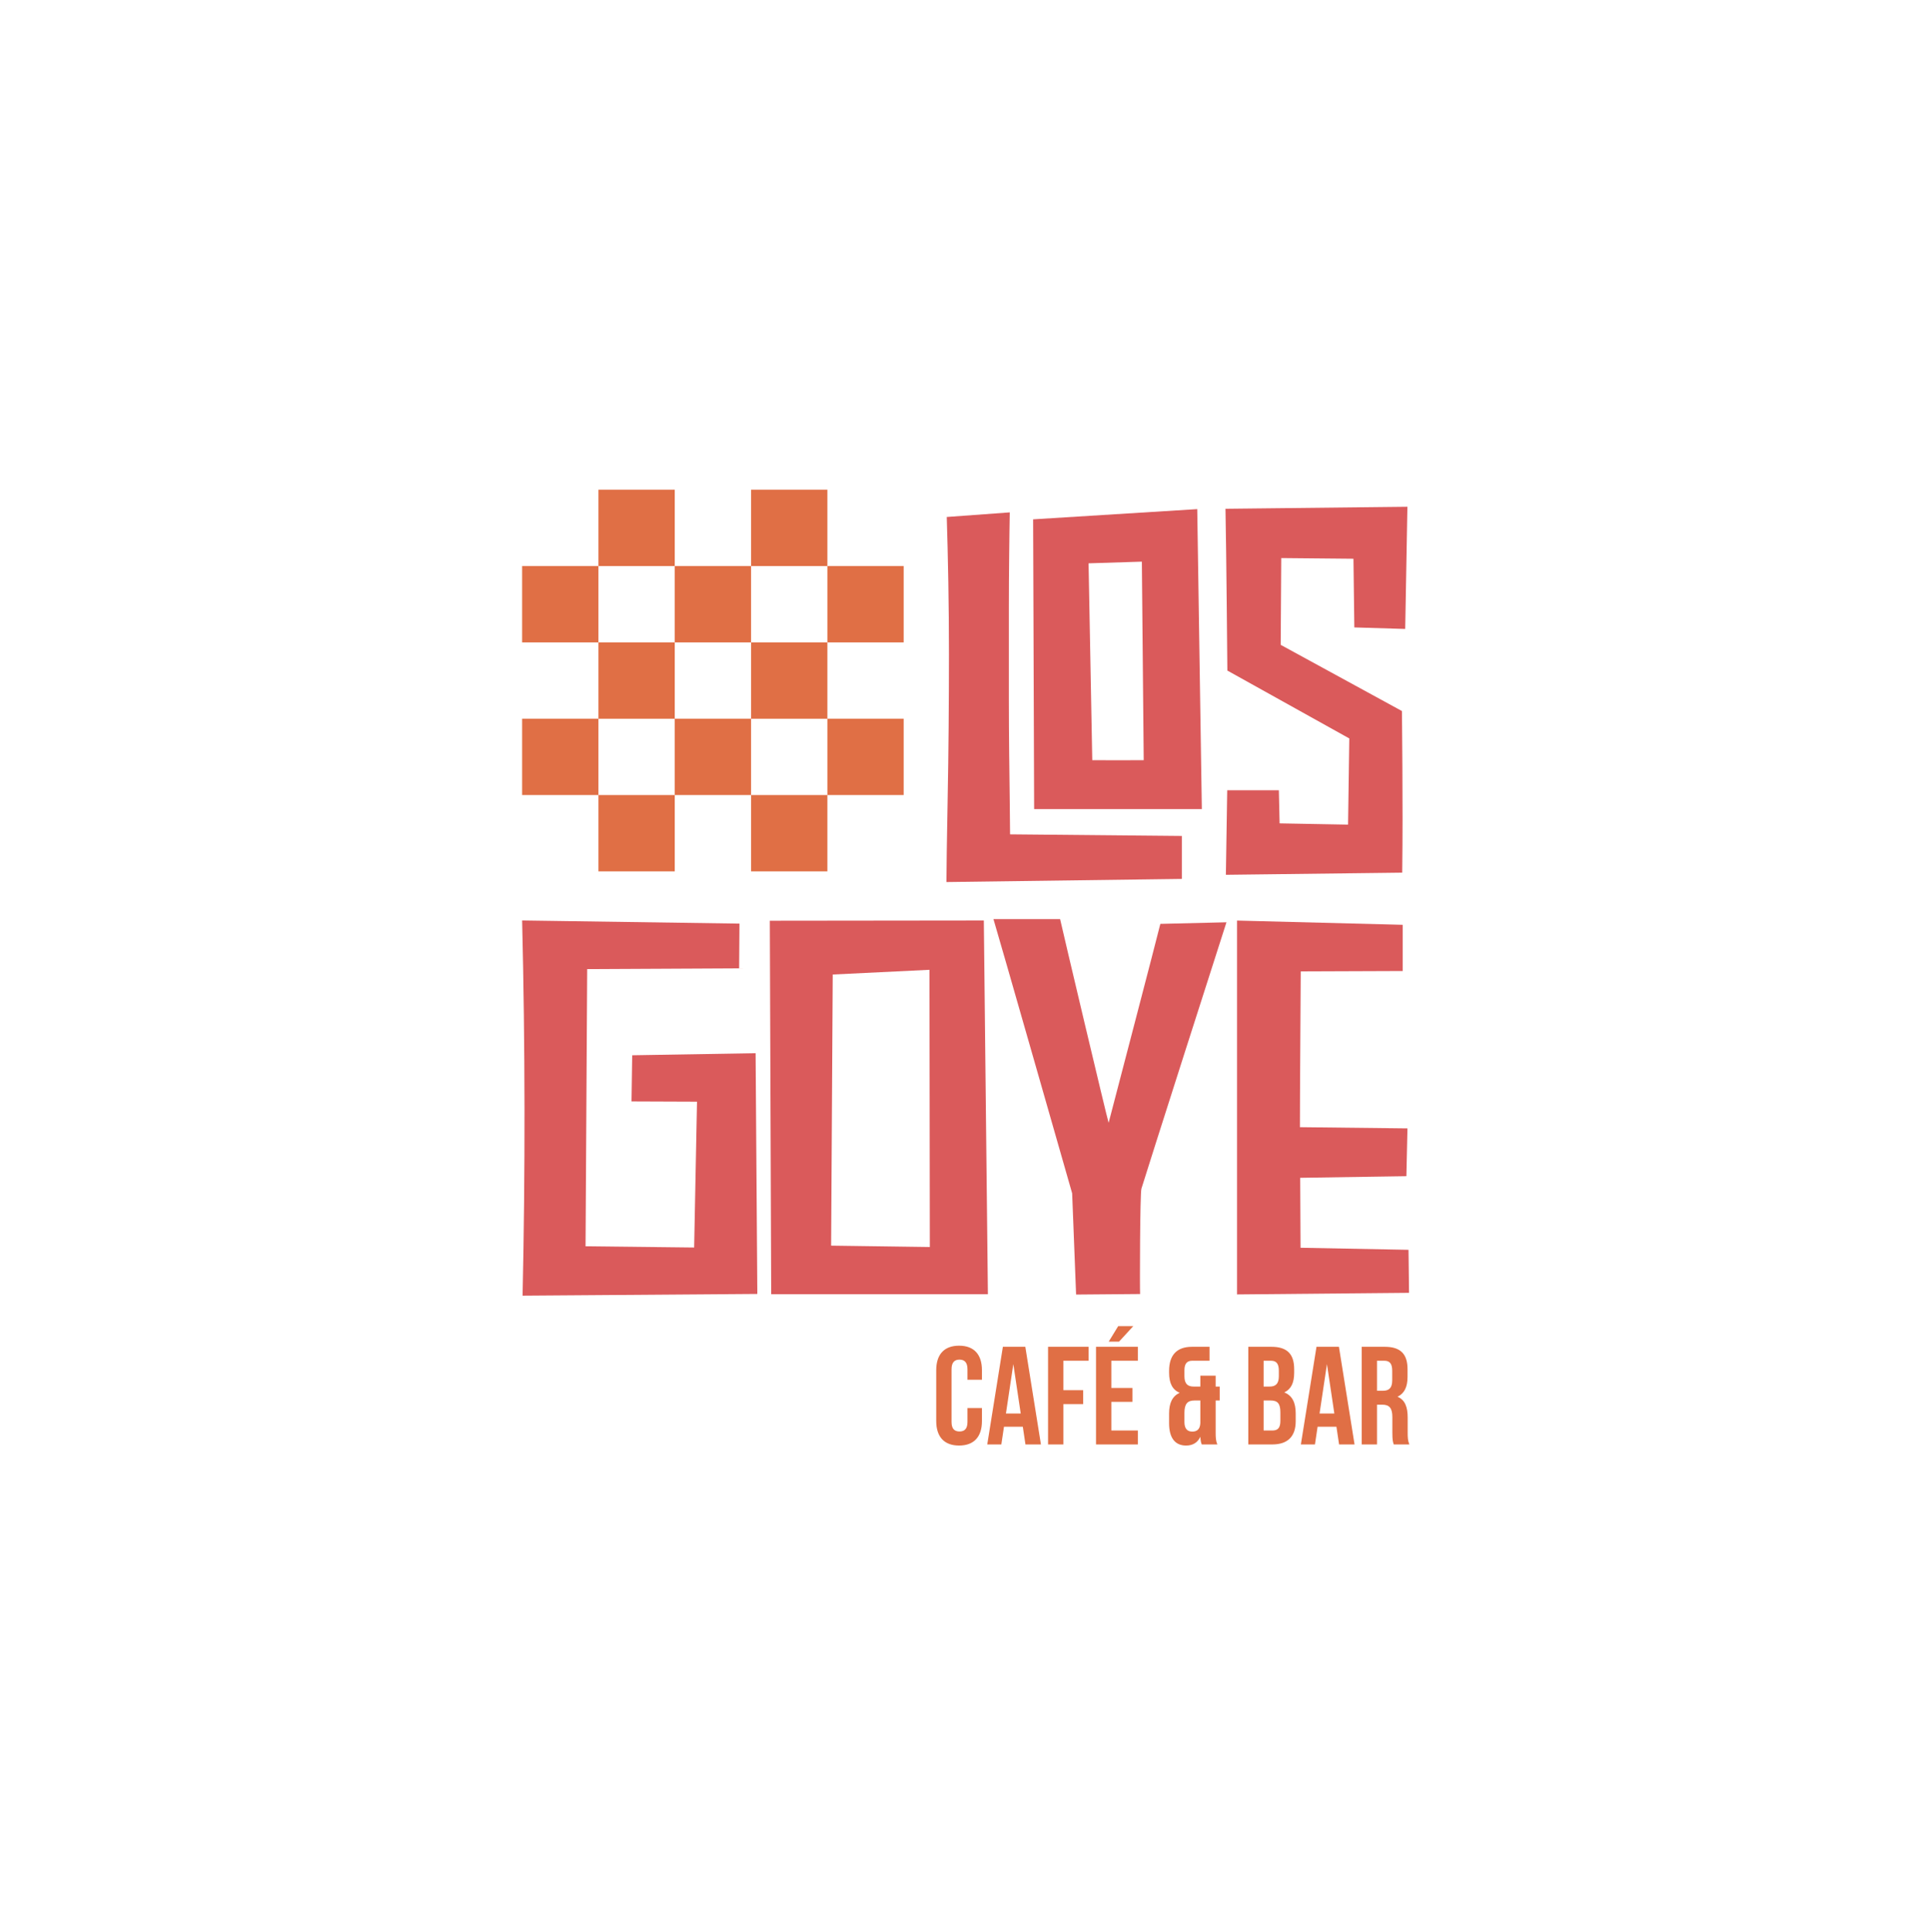
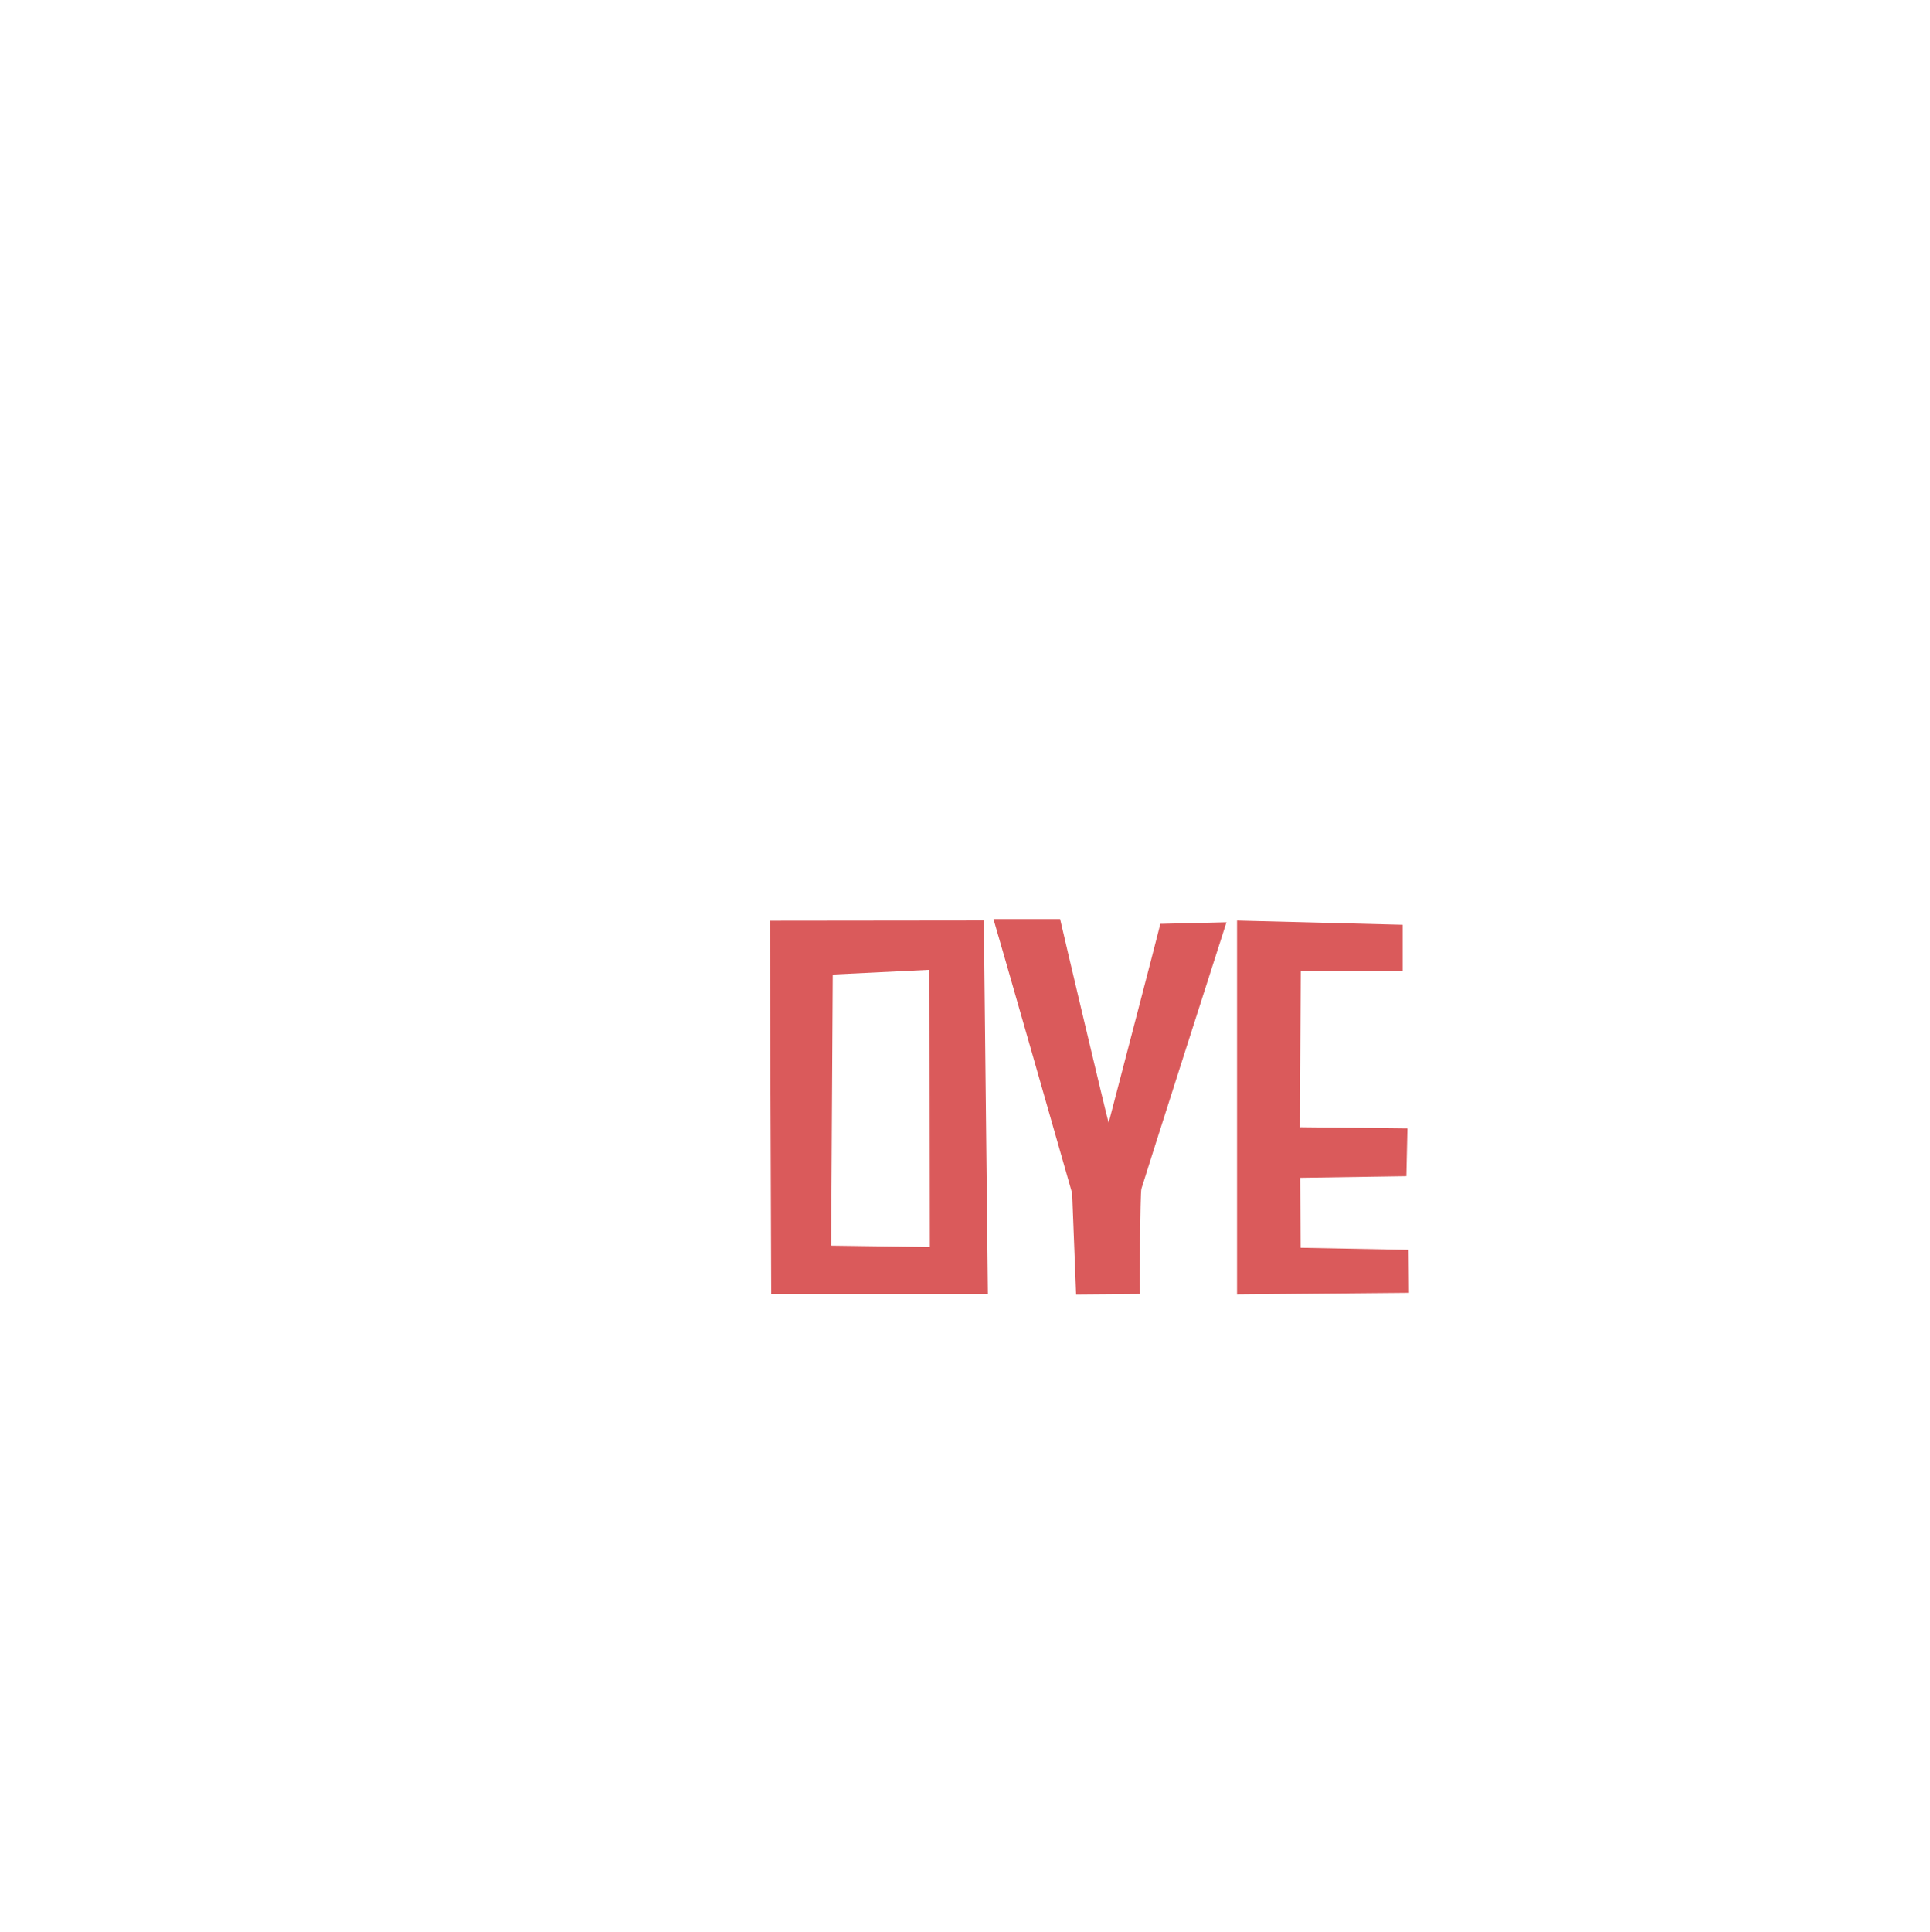
<svg xmlns="http://www.w3.org/2000/svg" width="100%" height="100%" viewBox="0 0 1080 1081" version="1.1" xml:space="preserve" style="fill-rule:evenodd;clip-rule:evenodd;stroke-linejoin:round;stroke-miterlimit:2;">
  <g transform="matrix(1,0,0,1,0,-1156)">
    <g id="logotipo-los-goye-cafe-bar" transform="matrix(1,0,0,1,0,1156.93)">
      <rect x="0" y="0" width="1080" height="1080" style="fill:none;" />
      <g transform="matrix(1.393,0,0,1.393,85.317,85.317)">
        <g transform="matrix(0.318,0,0,0.318,54.116,45.327)">
-           <path d="M593.927,1296.94L297.378,1299.12C300.799,1142.25 300.608,982.509 296.796,825.267L571.357,829.238L570.943,885.724L378.987,886.682L376.92,1236.75L514.101,1238.32C514.101,1238.32 517.488,1064.9 517.725,1054.15L434.988,1053.83L435.847,995.51L591.74,992.901L593.927,1296.94Z" style="fill:rgb(218,90,91);" />
-         </g>
+           </g>
        <g transform="matrix(0.24,0,0,0.24,-3654.95,-2952.29)">
          <path d="M16262.3,13584L16620.5,13583.6L16627.3,14208.9L16264.6,14208.9L16262.3,13584ZM16529.5,13666.1L16367.6,13674L16364.9,14127.7L16530.1,14130L16529.5,13666.1Z" style="fill:rgb(218,90,91);" />
        </g>
        <g transform="matrix(0.318,0,0,0.318,54.116,45.327)">
          <path d="M991.614,1169.87C991.614,1169.87 895.784,834.742 892.192,823.516L976.39,823.516C979.533,837.886 1035.44,1074.09 1037.69,1080.82C1039.93,1072.29 1100.33,841.254 1103.02,829.578L1186.55,827.557C1183.4,836.987 1083.83,1148.07 1079.11,1164.01C1077.29,1170.16 1076.98,1289.86 1077.43,1297.04L996.597,1297.72L991.614,1169.87Z" style="fill:rgb(218,90,91);" />
        </g>
        <g transform="matrix(0.318,0,0,0.318,54.116,45.327)">
          <path d="M1409.14,830.763L1409.14,889.112L1280.37,889.599C1280.31,912.226 1279.25,1054.43 1279.34,1086.33L1415.18,1087.87L1413.83,1148.23L1279.7,1150.27C1279.7,1150.27 1280.1,1236.2 1280.13,1238.61L1416.52,1241.22L1417.19,1295.54L1199.89,1297.55L1199.89,825.398L1409.14,830.763Z" style="fill:rgb(218,90,91);" />
        </g>
        <g transform="matrix(0.318,0,0,0.318,54.116,45.327)">
-           <path d="M832.812,775.477C832.828,768.771 832.96,756.375 833.208,738.288C833.471,718.994 833.868,695.737 834.396,668.516C834.925,641.293 835.322,612.089 835.586,580.903C835.85,549.716 835.983,519.059 835.983,488.93C835.983,458.272 835.718,428.01 835.189,398.146C834.661,368.281 834,340.795 833.208,315.687L912.784,309.884C912.484,324.5 912.243,348.465 912.064,364.052C911.8,387.046 911.668,409.379 911.668,431.05L911.668,546.413C911.668,568.349 911.8,591.078 912.064,614.6C912.328,638.121 912.593,660.587 912.857,681.994C913.011,694.479 913.12,705.975 913.185,716.482L1130.18,718.542L1130.18,772.778L832.811,776.742L832.812,775.477Z" style="fill:rgb(218,90,91);" />
-         </g>
+           </g>
        <g transform="matrix(0.318,0,0,0.318,54.116,45.327)">
-           <path d="M1185.81,767.592L1408.57,764.882L1408.61,761.665C1409.66,681.852 1408.2,560.764 1408.2,560.764L1255.06,477.181C1255.06,477.181 1255.64,384.673 1255.76,367.555L1346.97,368.422L1348.07,455.168L1412.34,457.093L1415.12,302.787L1185.29,305.323L1185.36,308.654C1186.4,358.918 1187.68,509.649 1187.68,509.649L1341.71,595.385L1340.16,704.214L1253.67,702.626L1252.74,660.804L1187.5,660.804L1185.81,767.592Z" style="fill:rgb(218,90,91);" />
-         </g>
+           </g>
        <g transform="matrix(0.24,0,0,0.24,-3654.95,-2952.29)">
-           <path d="M16703,12912.3L16977.7,12895.2L16985.4,13397.2L16704.7,13397.2L16703,12912.3ZM16885,12983.1L16795.8,12985.9L16802,13315.3C16817.4,13315.5 16872.8,13315.5 16888.1,13315.3L16885,12983.1Z" style="fill:rgb(218,90,91);" />
-         </g>
+           </g>
        <g transform="matrix(0.318,0,0,0.318,54.116,45.327)">
-           <path d="M1114.07,1447.73L1114.07,1460.24C1114.07,1478.38 1121.3,1488.42 1135.56,1488.42C1144.19,1488.42 1150.18,1484.55 1153.53,1477.32C1153.89,1482.78 1154.42,1484.54 1155.3,1487L1175.01,1487C1173.07,1482.43 1172.9,1478.03 1172.9,1472.05L1172.9,1431.51L1178.01,1431.51L1178.01,1413.92L1172.9,1413.92L1172.9,1400.17L1153.54,1400.17L1153.54,1413.92L1145.08,1413.92C1137.85,1413.92 1133.44,1410.75 1133.44,1400.87L1133.44,1393.29C1133.44,1384.48 1137.14,1381.31 1143.32,1381.31L1165.16,1381.31L1165.16,1363.71L1142.96,1363.71C1123.59,1363.71 1114.08,1374.44 1114.08,1394.17L1114.08,1396.47C1114.08,1409.69 1118.31,1417.96 1127.46,1421.84C1117.95,1426.06 1114.08,1435.21 1114.08,1447.73L1114.07,1447.73ZM859.361,1441.04L859.361,1458.66C859.361,1467.47 855.482,1470.64 849.309,1470.64C843.137,1470.64 839.257,1467.47 839.257,1458.66L839.257,1392.06C839.257,1383.25 843.137,1379.9 849.309,1379.9C855.482,1379.9 859.361,1383.25 859.361,1392.06L859.361,1405.27L877.659,1405.27L877.659,1393.29C877.659,1373.56 867.806,1362.3 848.781,1362.3C829.756,1362.3 819.902,1373.56 819.902,1393.29L819.902,1457.42C819.902,1477.15 829.756,1488.41 848.781,1488.41C867.806,1488.41 877.659,1477.15 877.659,1457.42L877.659,1441.04L859.361,1441.04ZM1243.37,1363.7L1214.13,1363.7L1214.13,1487.01L1244.6,1487.01C1263.98,1487 1274.01,1476.8 1274.01,1457.77L1274.01,1447.73C1274.01,1434.68 1269.96,1425.35 1259.58,1421.31C1268.2,1417.26 1272.08,1409.16 1272.08,1396.47L1272.08,1392.06C1272.08,1373.04 1263.45,1363.71 1243.37,1363.71L1243.37,1363.7ZM1041.14,1381.32L1074.61,1381.32L1074.61,1363.7L1021.77,1363.7L1021.77,1487.01L1074.61,1487.01L1074.61,1469.4L1041.14,1469.4L1041.14,1433.28L1067.74,1433.28L1067.74,1415.67L1041.14,1415.67L1041.14,1381.32ZM1417.58,1487C1415.64,1482.42 1415.46,1478.02 1415.46,1472.03L1415.46,1453C1415.46,1440.14 1412.3,1430.81 1402.62,1426.77C1411.24,1422.72 1415.29,1414.44 1415.29,1401.75L1415.29,1392.06C1415.29,1373.04 1406.67,1363.71 1386.59,1363.71L1357.36,1363.71L1357.36,1487L1376.71,1487L1376.71,1436.8L1383.41,1436.8C1392.23,1436.8 1396.11,1441.02 1396.11,1452.47L1396.11,1471.85C1396.11,1481.89 1396.81,1483.83 1397.87,1487L1417.58,1487ZM980.536,1381.31L1012.42,1381.31L1012.42,1363.71L961.181,1363.71L961.181,1487L980.536,1487L980.536,1436.09L1005.55,1436.09L1005.55,1418.5L980.536,1418.5L980.536,1381.31ZM1328.63,1363.71L1300.27,1363.71L1280.55,1487L1298.34,1487L1301.68,1464.63L1325.46,1464.63L1328.8,1487L1348.35,1487L1328.63,1363.71ZM932.452,1363.71L904.099,1363.71L884.377,1487L902.162,1487L905.508,1464.63L929.281,1464.63L932.627,1487L952.174,1487L932.452,1363.71ZM1146.14,1431.51L1153.54,1431.51L1153.54,1460.06C1153.19,1467.8 1149.31,1470.79 1143.49,1470.79C1137.32,1470.79 1133.44,1467.45 1133.44,1458.64L1133.44,1447.2C1133.44,1435.74 1137.32,1431.51 1146.14,1431.51ZM1242.14,1431.51C1250.96,1431.51 1254.65,1435.04 1254.65,1446.49L1254.65,1457.25C1254.65,1466.41 1251.13,1469.41 1244.61,1469.41L1233.5,1469.41L1233.5,1431.51L1242.14,1431.51ZM917.307,1385.56L926.64,1447.92L907.974,1447.92L917.307,1385.56ZM1313.48,1385.56L1322.82,1447.92L1304.15,1447.92L1313.48,1385.56ZM1386.06,1381.31C1392.93,1381.31 1395.93,1385.18 1395.93,1394L1395.93,1406.16C1395.93,1416.03 1391.52,1419.2 1384.29,1419.2L1376.71,1419.2L1376.71,1381.31L1386.06,1381.31ZM1242.84,1381.31C1249.72,1381.31 1252.72,1385.18 1252.72,1394L1252.72,1400.87C1252.72,1410.75 1248.31,1413.92 1241.08,1413.92L1233.5,1413.92L1233.5,1381.31L1242.84,1381.31ZM1049.77,1337.64L1037.79,1357.19L1050.82,1357.19L1068.79,1337.64L1049.77,1337.64ZM586.004,666.866L682.402,666.866L682.402,763.267L586.004,763.267L586.004,666.866ZM393.199,666.866L489.596,666.866L489.596,763.267L393.199,763.267L393.199,666.866ZM489.602,570.433L585.999,570.433L585.999,666.835L489.602,666.835L489.602,570.433ZM682.406,570.433L778.804,570.433L778.804,666.835L682.406,666.835L682.406,570.433ZM296.797,570.433L393.194,570.433L393.194,666.835L296.797,666.835L296.797,570.433ZM586.004,474.07L682.402,474.07L682.402,570.472L586.004,570.472L586.004,474.07ZM393.199,474.07L489.596,474.07L489.596,570.472L393.199,570.472L393.199,474.07ZM682.406,377.675L778.804,377.675L778.804,474.077L682.406,474.077L682.406,377.675ZM489.602,377.675L585.999,377.675L585.999,474.077L489.602,474.077L489.602,377.675ZM296.797,377.675L393.194,377.675L393.194,474.077L296.797,474.077L296.797,377.675ZM586.004,281.277L682.402,281.277L682.402,377.678L586.004,377.678L586.004,281.277ZM393.199,281.277L489.596,281.277L489.596,377.678L393.199,377.678L393.199,281.277Z" style="fill:rgb(224,111,69);" />
-         </g>
+           </g>
      </g>
    </g>
  </g>
</svg>